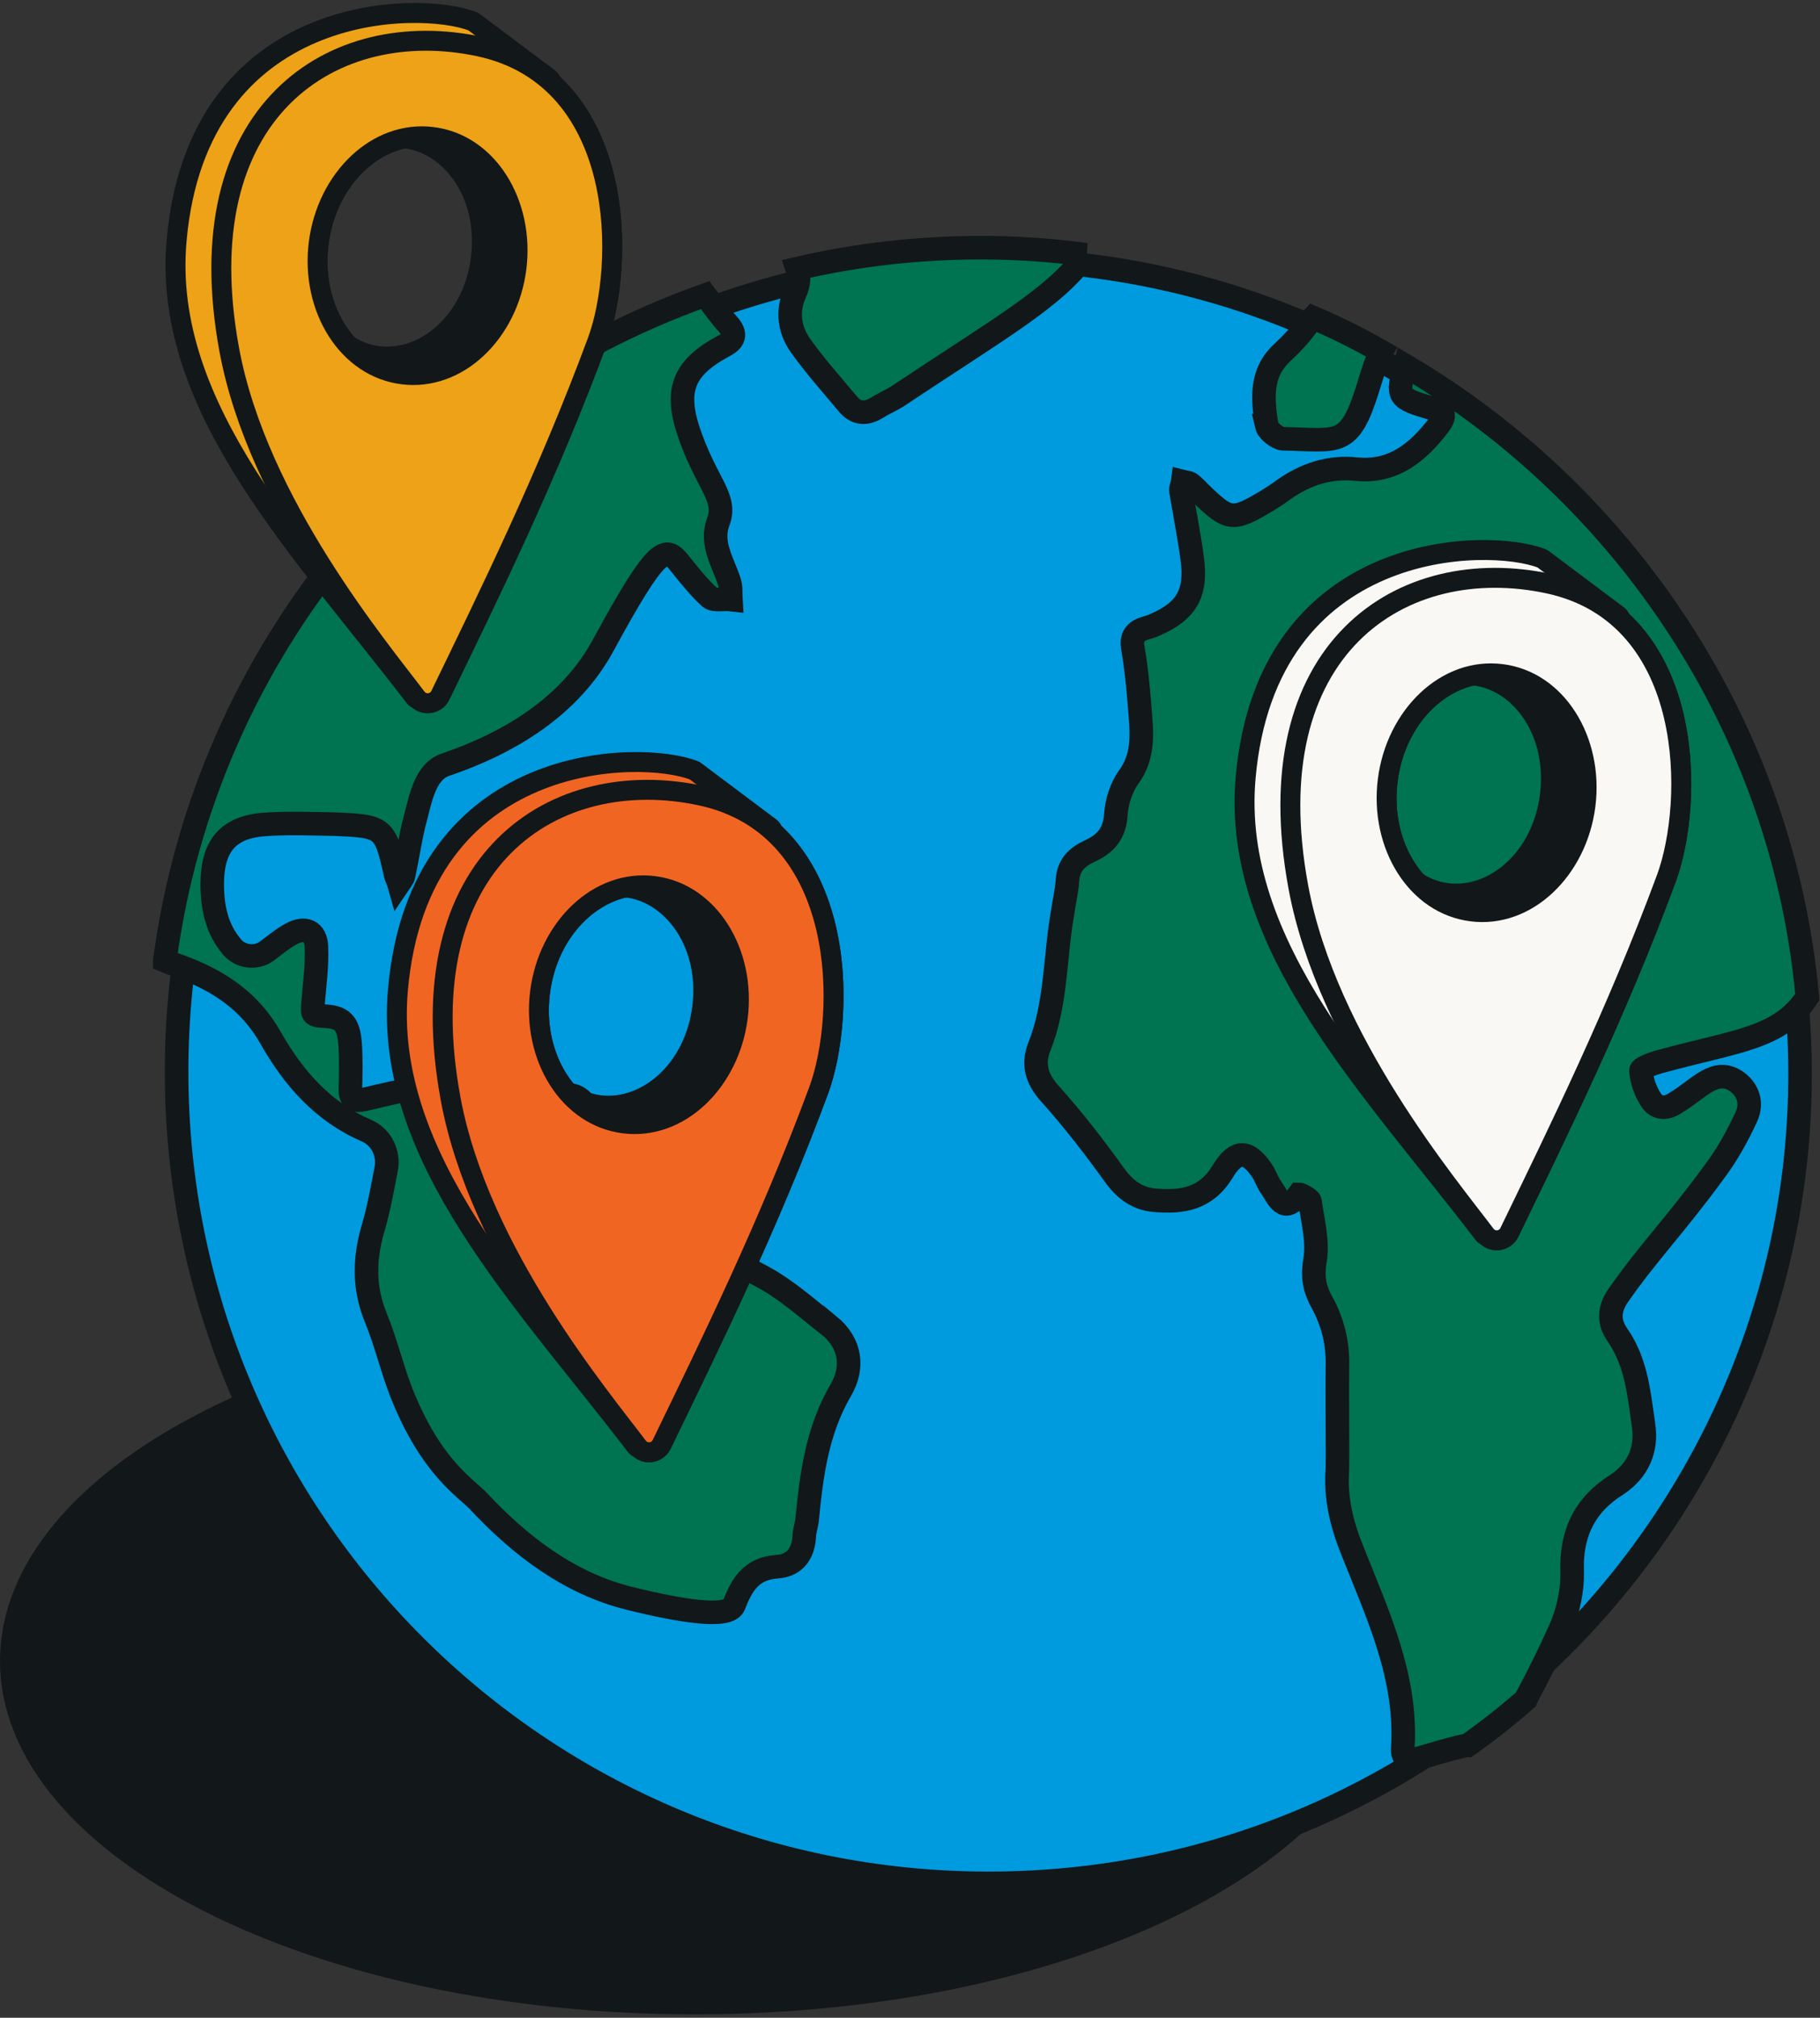
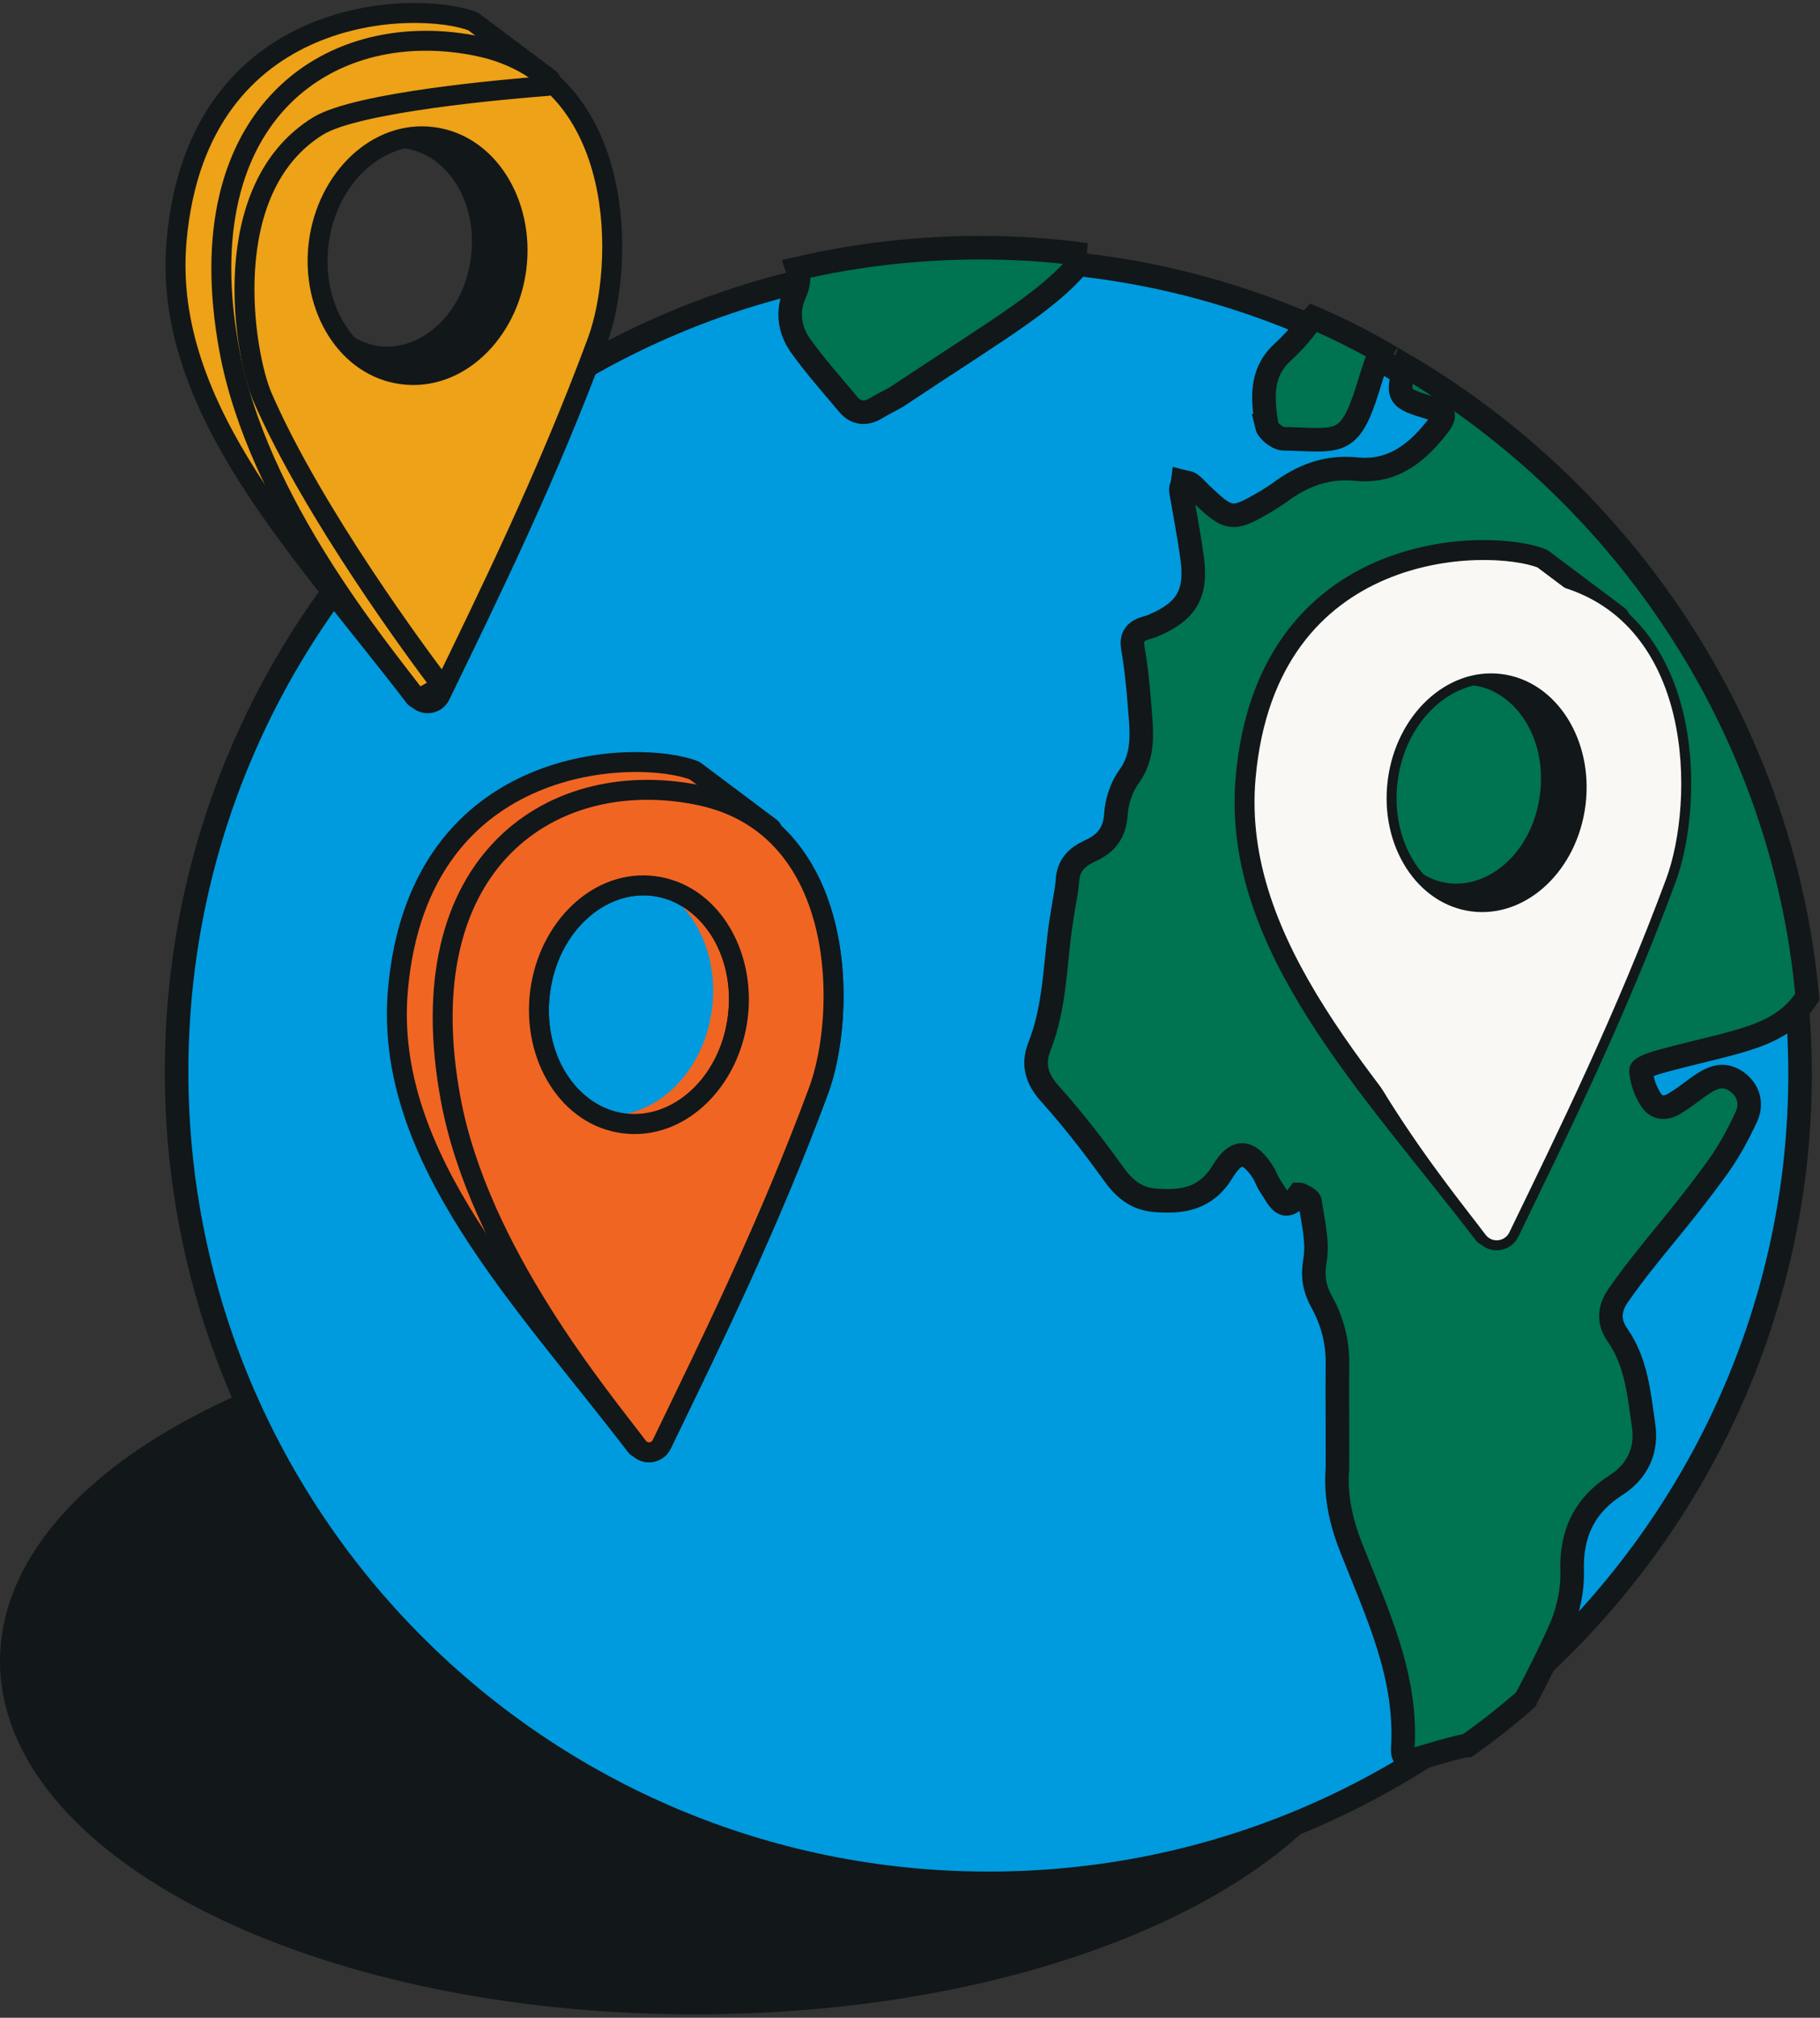
<svg xmlns="http://www.w3.org/2000/svg" width="157" height="174" viewBox="0 0 157 174" fill="none">
  <rect x="0" y="0" width="157" height="174" fill="#333333" stroke="none" />
  <path d="M59.93 113.781C75.451 113.781 89.524 116.816 100.022 121.716C110.212 126.472 116.817 132.873 118.41 139.77L118.407 139.771L118.554 140.523C120.151 148.735 114.645 156.729 103.891 162.782C93.191 168.804 77.604 172.688 59.93 172.688C43.509 172.687 28.69 169.303 18.015 163.878C7.283 158.424 1.016 151.073 1.016 143.241C1.016 135.41 7.284 128.055 18.016 122.598C28.691 117.169 43.509 113.781 59.93 113.781Z" fill="#121719" stroke="#121719" stroke-width="2.031" />
  <path d="M85.267 22.375C121.665 22.375 151.484 50.224 154.904 85.228L154.891 85.241L154.938 85.719C158.97 126.472 126.884 162.408 85.267 162.408C46.594 162.408 15.234 131.081 15.234 92.408C15.234 53.735 46.594 22.375 85.267 22.375ZM155.261 84.873C155.292 84.844 155.316 84.826 155.323 84.82C155.326 84.818 155.332 84.813 155.338 84.809C155.333 84.812 155.301 84.836 155.261 84.873Z" fill="#009ADE" stroke="#121719" stroke-width="2.031" />
  <path d="M109.275 36.714C108.933 34.5 108.662 32.219 110.601 30.417C112.391 28.766 112.941 27.702 113.258 27.385C115.268 28.236 117.241 29.224 119.146 30.313C118.733 31.001 118.296 32.519 117.987 33.511C116.386 38.62 115.502 37.936 110.668 37.836C110.193 37.803 109.375 37.156 109.271 36.714H109.275Z" fill="#007350" stroke="#121719" stroke-width="2.031" />
  <path d="M155.906 85.975C153.571 89.549 149.834 89.737 143.433 91.484C142.753 91.647 141.552 92.068 141.552 92.326C141.619 93.202 141.94 94.107 142.428 94.854C142.978 95.696 143.854 95.6 144.63 95.05C146.527 93.911 147.97 91.976 149.813 93.269C150.881 94.045 151.144 95.212 150.656 96.284C149.88 97.969 148.971 99.62 147.836 101.113C144.534 105.638 142.136 108.057 139.575 111.739C138.8 112.873 138.733 114.008 139.542 115.142C141.16 117.473 141.389 120.196 141.777 122.886C142.102 125.026 141.289 126.806 139.508 128.003C136.689 129.755 135.492 132.249 135.622 135.585C135.655 137.107 135.296 138.792 134.713 140.218C133.774 142.357 132.736 144.43 131.635 146.503C131.635 146.536 131.602 146.536 131.602 146.569C130.013 147.962 128.328 149.292 126.581 150.523C126.026 150.523 122.898 151.482 122.273 151.657C121.43 151.882 120.942 151.624 121.009 150.748C121.397 144.593 118.836 139.213 116.668 133.737C115.73 131.435 115.179 129.137 115.371 126.673C115.396 126.231 115.346 119.321 115.371 117.894C115.438 115.884 114.983 114.008 114.011 112.256C113.332 111.026 113.202 109.954 113.461 108.532C113.686 106.943 113.236 105.259 113.006 103.607C112.94 103.349 112.164 102.99 112.068 102.99C110.738 104.771 110.254 103.248 109.637 102.373C109.378 102.018 109.216 101.564 108.99 101.142C107.727 99.166 106.659 99.037 105.458 101.047C104.032 103.378 102.022 103.703 99.628 103.507C98.139 103.378 97.101 102.631 96.192 101.401C94.44 98.97 92.626 96.605 90.62 94.37C89.424 93.073 89.065 91.776 89.649 90.287C91.138 86.563 90.979 82.576 91.659 78.723C91.788 77.814 92.013 76.876 92.08 75.971C92.147 74.64 92.856 73.931 93.961 73.41C95.354 72.793 96.163 71.888 96.263 70.203C96.329 69.165 96.717 67.935 97.33 67.059C98.79 65.115 98.465 62.976 98.302 60.837C98.173 59.185 98.01 57.501 97.718 55.849C97.443 54.152 98.978 54.239 99.566 53.906C102.351 52.709 103.26 51.183 102.839 48.138C102.581 46.195 102.193 44.252 101.868 42.308C101.834 42.083 101.997 41.791 102.03 41.533C102.289 41.599 102.581 41.599 102.743 41.758C103.035 41.983 103.294 42.275 103.552 42.533C106.046 44.931 106.305 44.965 109.353 43.151C109.808 42.859 110.292 42.567 110.746 42.212C112.656 40.882 114.7 40.202 117.064 40.461C120.238 40.753 122.344 38.972 124.128 36.637C124.875 35.632 124.387 35.44 123.511 35.211C120.563 34.335 120.467 34.239 121.209 31.516C139.971 42.554 153.783 62.538 155.906 85.975Z" fill="#007350" stroke="#121719" stroke-width="2.031" />
-   <path d="M71.518 114.311C69.612 112.813 67.773 111.145 65.629 110.019C63.619 108.998 62.089 107.705 61 105.762C60.558 104.944 60.116 104.06 59.537 103.376C58.653 102.288 57.764 101.062 56.609 100.415C54.236 99.089 52.059 97.45 50.475 95.244C49.786 94.285 49.032 94.356 47.998 94.46C46.263 94.631 44.49 94.427 42.755 94.289C40.987 94.118 39.215 93.576 37.48 93.676C35.47 93.776 33.464 94.356 31.454 94.798C30.603 95.002 30.195 94.798 30.228 93.914C30.261 92.588 30.295 91.257 30.195 89.965C30.057 88.23 29.548 87.65 27.776 87.617C26.858 87.583 26.958 87.275 26.992 86.662C27.129 84.96 27.367 83.292 27.296 81.624C27.23 80.26 26.308 79.889 25.115 80.536C24.364 80.944 23.718 81.491 23.038 81.999C22.113 82.696 20.757 82.546 20.011 81.657C18.672 80.064 18.305 78.204 18.305 76.178C18.338 72.808 19.769 71.207 23.209 71.069C25.082 70.965 26.988 71.036 28.86 71.069C33.118 71.24 33.218 71.34 34.136 75.46C34.202 75.731 34.34 75.936 34.407 76.174C34.544 75.969 34.782 75.731 34.815 75.494C35.191 73.759 35.428 71.987 35.904 70.285C36.337 68.588 36.775 66.503 38.414 65.948C44.044 64.03 49.19 60.877 52.03 55.652C56.747 46.965 57.426 47.04 58.648 48.6C59.466 49.621 60.283 50.643 61.238 51.527C61.613 51.832 62.431 51.627 63.044 51.698C63.01 51.189 63.077 50.61 62.906 50.13C62.36 48.462 61.271 46.861 61.951 45.022C62.789 42.865 60.879 41.731 59.328 36.985C58.24 33.512 59.057 31.672 62.36 29.871C63.382 29.362 63.553 28.816 62.802 27.965C62.089 27.181 61.476 26.297 60.829 25.446C36.179 34.196 17.792 56.123 14.218 82.817V82.85C14.627 83.021 15.002 83.154 15.411 83.292C18.814 84.518 21.575 86.324 23.376 89.556C25.328 92.984 27.876 95.882 31.608 97.496C32.88 98.046 33.577 99.431 33.314 100.795C32.972 102.563 32.667 104.302 32.159 105.999C31.408 108.622 31.375 111.108 32.43 113.66C33.281 115.737 33.794 117.951 34.611 120.061C37.188 126.575 40.203 128.306 41.283 129.461C44.886 133.323 49.14 136.551 54.265 137.823C58.694 138.924 62.856 139.599 63.315 138.411C63.995 136.638 64.812 135.279 66.96 135.108C68.457 135.041 69.274 134.086 69.378 132.518C69.378 132.076 69.549 131.601 69.616 131.154C69.992 127.238 70.467 123.393 72.544 119.849C73.665 117.91 73.394 115.833 71.522 114.298L71.518 114.311Z" fill="#007350" stroke="#121719" stroke-width="2.031" />
  <path d="M93.682 21.972C90.867 25.751 86.468 28.144 77.339 34.229C76.759 34.571 76.146 34.842 75.604 35.184C74.649 35.764 73.798 35.659 73.119 34.809C71.722 33.14 70.291 31.539 69.032 29.771C68.077 28.407 67.873 26.777 68.59 25.242C68.932 24.458 68.965 23.778 68.761 23.165C73.869 21.972 79.178 21.359 84.629 21.359C87.694 21.359 90.721 21.564 93.686 21.972H93.682Z" fill="#007350" stroke="#121719" stroke-width="2.031" />
  <mask id="path-7-outside-1_220_51425" maskUnits="userSpaceOnUse" x="23.126" y="4.417" width="30" height="35" fill="black">
    <rect fill="white" x="23.126" y="4.417" width="30" height="35" />
    <path d="M25.273 20.248C26.339 11.768 32.932 5.614 39.998 6.502C47.065 7.39 51.929 14.985 50.864 23.465C49.798 31.945 43.206 38.099 36.139 37.211C29.072 36.323 24.207 28.728 25.273 20.248ZM35.09 11.085C30.379 10.493 25.985 14.595 25.274 20.248C24.563 25.901 27.806 30.965 32.517 31.557C37.228 32.148 41.623 28.046 42.333 22.393C43.044 16.74 39.801 11.677 35.09 11.085Z" />
  </mask>
  <path d="M25.273 20.248C26.339 11.768 32.932 5.614 39.998 6.502C47.065 7.39 51.929 14.985 50.864 23.465C49.798 31.945 43.206 38.099 36.139 37.211C29.072 36.323 24.207 28.728 25.273 20.248ZM35.09 11.085C30.379 10.493 25.985 14.595 25.274 20.248C24.563 25.901 27.806 30.965 32.517 31.557C37.228 32.148 41.623 28.046 42.333 22.393C43.044 16.74 39.801 11.677 35.09 11.085Z" fill="#EDA217" />
  <path d="M25.273 20.248L23.567 20.034L23.567 20.034L25.273 20.248ZM39.998 6.502L40.213 4.796L40.213 4.796L39.998 6.502ZM50.864 23.465L52.569 23.679L52.569 23.679L50.864 23.465ZM36.139 37.211L35.925 38.917L35.925 38.917L36.139 37.211ZM35.09 11.085L35.305 9.379L35.305 9.379L35.09 11.085ZM25.274 20.248L23.568 20.034L23.568 20.034L25.274 20.248ZM32.517 31.557L32.302 33.263L32.303 33.263L32.517 31.557ZM42.333 22.393L44.039 22.607L44.039 22.607L42.333 22.393ZM25.273 20.248L26.979 20.462C27.965 12.621 33.938 7.473 39.784 8.208L39.998 6.502L40.213 4.796C31.926 3.755 24.713 10.916 23.567 20.034L25.273 20.248ZM39.998 6.502L39.784 8.208C45.63 8.943 50.143 15.408 49.158 23.25L50.864 23.465L52.569 23.679C53.715 14.562 48.5 5.838 40.213 4.796L39.998 6.502ZM50.864 23.465L49.158 23.25C48.172 31.093 42.2 36.24 36.353 35.505L36.139 37.211L35.925 38.917C44.211 39.958 51.423 32.797 52.569 23.679L50.864 23.465ZM36.139 37.211L36.353 35.505C30.507 34.77 25.993 28.305 26.979 20.462L25.273 20.248L23.567 20.034C22.421 29.151 27.638 37.875 35.925 38.917L36.139 37.211ZM35.09 11.085L35.305 9.379C29.374 8.633 24.359 13.743 23.568 20.034L25.274 20.248L26.98 20.463C27.61 15.447 31.385 12.352 34.876 12.791L35.09 11.085ZM25.274 20.248L23.568 20.034C22.777 26.324 26.371 32.517 32.302 33.263L32.517 31.557L32.731 29.851C29.241 29.412 26.349 25.478 26.98 20.462L25.274 20.248ZM32.517 31.557L32.303 33.263C38.233 34.008 43.248 28.898 44.039 22.607L42.333 22.393L40.627 22.178C39.997 27.193 36.222 30.289 32.731 29.851L32.517 31.557ZM42.333 22.393L44.039 22.607C44.83 16.316 41.235 10.125 35.305 9.379L35.09 11.085L34.876 12.791C38.366 13.23 41.258 17.163 40.627 22.178L42.333 22.393Z" fill="#121719" mask="url(#path-7-outside-1_220_51425)" />
  <path d="M24.391 8.36C28.738 3.996 35.124 2.677 41.361 4.014C47.81 5.396 50.95 10.259 52.165 15.433C53.373 20.573 52.734 26.175 51.519 29.454C47.212 41.077 42.222 51.206 37.982 59.962C37.592 60.767 36.48 60.892 35.932 60.163C34.378 58.097 30.942 53.893 27.613 48.595C24.285 43.299 21.011 36.832 19.779 30.172C17.895 19.99 20.033 12.733 24.391 8.36ZM37.308 11.812C32.597 11.22 28.202 15.323 27.491 20.976C26.781 26.629 30.024 31.691 34.735 32.283C39.445 32.876 43.84 28.773 44.551 23.12C45.262 17.467 42.019 12.404 37.308 11.812Z" fill="#EDA217" />
-   <path d="M24.391 8.36L23.782 7.753L23.782 7.753L24.391 8.36ZM41.361 4.014L41.541 3.173L41.541 3.173L41.361 4.014ZM52.165 15.433L53.002 15.236L53.002 15.236L52.165 15.433ZM51.519 29.454L52.325 29.753L52.325 29.753L51.519 29.454ZM37.982 59.962L38.755 60.337V60.337L37.982 59.962ZM35.932 60.163L35.245 60.68L35.245 60.68L35.932 60.163ZM27.613 48.595L26.886 49.052L26.886 49.052L27.613 48.595ZM19.779 30.172L18.933 30.328L18.933 30.328L19.779 30.172ZM37.308 11.812L37.415 10.959L37.415 10.959L37.308 11.812ZM27.491 20.976L26.639 20.869L26.639 20.869L27.491 20.976ZM34.735 32.283L34.627 33.136L34.627 33.136L34.735 32.283ZM44.551 23.12L45.404 23.227L45.404 23.227L44.551 23.12ZM24.391 8.36L25 8.966C29.097 4.854 35.162 3.565 41.181 4.854L41.361 4.014L41.541 3.173C35.085 1.79 28.38 3.138 23.782 7.753L24.391 8.36ZM41.361 4.014L41.18 4.854C47.197 6.144 50.16 10.657 51.328 15.629L52.165 15.433L53.002 15.236C51.739 9.862 48.422 4.648 41.541 3.173L41.361 4.014ZM52.165 15.433L51.328 15.629C52.496 20.601 51.87 26.032 50.713 29.155L51.519 29.454L52.325 29.753C53.597 26.32 54.249 20.545 53.002 15.236L52.165 15.433ZM51.519 29.454L50.713 29.155C46.423 40.733 41.452 50.824 37.208 59.587L37.982 59.962L38.755 60.337C42.993 51.588 48.001 41.421 52.325 29.753L51.519 29.454ZM37.982 59.962L37.208 59.587C37.093 59.825 36.773 59.851 36.619 59.646L35.932 60.163L35.245 60.68C36.187 61.933 38.09 61.71 38.755 60.337L37.982 59.962ZM35.932 60.163L36.619 59.646C35.042 57.55 31.645 53.395 28.341 48.138L27.613 48.595L26.886 49.052C30.24 54.391 33.714 58.645 35.245 60.68L35.932 60.163ZM27.613 48.595L28.341 48.138C25.038 42.88 21.828 36.521 20.624 30.016L19.779 30.172L18.933 30.328C20.194 37.143 23.533 43.717 26.886 49.052L27.613 48.595ZM19.779 30.172L20.624 30.016C18.773 20.014 20.903 13.078 25 8.966L24.391 8.36L23.782 7.753C19.163 12.388 17.016 19.967 18.933 30.328L19.779 30.172ZM37.308 11.812L37.415 10.959C32.094 10.29 27.389 14.897 26.639 20.869L27.491 20.976L28.344 21.083C29.015 15.749 33.1 12.149 37.201 12.665L37.308 11.812ZM27.491 20.976L26.639 20.869C25.888 26.84 29.307 32.467 34.627 33.136L34.735 32.283L34.842 31.43C30.741 30.915 27.674 26.417 28.344 21.083L27.491 20.976ZM34.735 32.283L34.627 33.136C39.948 33.805 44.653 29.199 45.404 23.227L44.551 23.12L43.698 23.013C43.027 28.347 38.943 31.946 34.842 31.43L34.735 32.283ZM44.551 23.12L45.404 23.227C46.155 17.256 42.736 11.628 37.415 10.959L37.308 11.812L37.201 12.665C41.301 13.18 44.369 17.679 43.698 23.013L44.551 23.12Z" fill="#121719" />
  <path d="M40.864 1.887L47.398 6.787C47.653 6.979 47.542 7.386 47.224 7.411C43.663 7.684 30.773 8.802 27.426 10.872C18.611 16.324 21.081 30.645 22.626 34.205C27.005 44.291 36.275 56.725 37.866 58.827C37.992 58.994 37.939 59.228 37.757 59.331L36.214 60.211C36.064 60.296 35.875 60.258 35.77 60.121C26.051 47.41 13.957 35.218 15.234 20.75C17.057 0.09 36.166 0.031 40.788 1.844C40.816 1.855 40.84 1.869 40.864 1.887Z" fill="#EDA217" stroke="#121719" stroke-width="1.719" />
-   <path d="M24.391 8.359C28.739 3.996 35.124 2.676 41.361 4.013C47.81 5.395 50.95 10.258 52.166 15.432C53.373 20.572 52.734 26.174 51.519 29.453C47.212 41.076 42.223 51.205 37.982 59.961C37.592 60.767 36.48 60.891 35.932 60.162C34.378 58.096 30.943 53.892 27.614 48.594C24.286 43.298 21.012 36.831 19.779 30.171C17.895 19.99 20.034 12.732 24.391 8.359ZM37.308 11.812C32.598 11.22 28.203 15.322 27.492 20.975C26.781 26.628 30.024 31.691 34.735 32.283C39.446 32.876 43.841 28.772 44.551 23.119C45.262 17.466 42.019 12.404 37.308 11.812Z" fill="#EDA217" />
  <path d="M24.391 8.359L23.782 7.752L23.782 7.752L24.391 8.359ZM41.361 4.013L41.541 3.172L41.541 3.172L41.361 4.013ZM52.166 15.432L53.003 15.235L53.003 15.235L52.166 15.432ZM51.519 29.453L52.325 29.752L52.325 29.752L51.519 29.453ZM37.982 59.961L38.756 60.336L38.756 60.336L37.982 59.961ZM35.932 60.162L36.619 59.645L36.619 59.645L35.932 60.162ZM27.614 48.594L26.886 49.051L26.886 49.051L27.614 48.594ZM19.779 30.171L18.934 30.328L18.934 30.328L19.779 30.171ZM37.308 11.812L37.416 10.959L37.416 10.959L37.308 11.812ZM27.492 20.975L26.639 20.867L26.639 20.867L27.492 20.975ZM34.735 32.283L34.628 33.136L34.628 33.136L34.735 32.283ZM44.551 23.119L45.404 23.227L45.404 23.227L44.551 23.119ZM24.391 8.359L25 8.965C29.097 4.853 35.163 3.564 41.181 4.853L41.361 4.013L41.541 3.172C35.085 1.789 28.38 3.138 23.782 7.752L24.391 8.359ZM41.361 4.013L41.181 4.853C47.197 6.143 50.16 10.656 51.329 15.628L52.166 15.432L53.003 15.235C51.74 9.861 48.422 4.647 41.541 3.172L41.361 4.013ZM52.166 15.432L51.329 15.628C52.497 20.6 51.871 26.03 50.713 29.155L51.519 29.453L52.325 29.752C53.597 26.319 54.25 20.544 53.003 15.235L52.166 15.432ZM51.519 29.453L50.713 29.154C46.423 40.731 41.453 50.822 37.208 59.586L37.982 59.961L38.756 60.336C42.993 51.587 48.002 41.42 52.325 29.752L51.519 29.453ZM37.982 59.961L37.208 59.586C37.093 59.824 36.773 59.85 36.619 59.645L35.932 60.162L35.245 60.679C36.188 61.932 38.091 61.709 38.756 60.336L37.982 59.961ZM35.932 60.162L36.619 59.645C35.042 57.549 31.645 53.394 28.342 48.136L27.614 48.594L26.886 49.051C30.24 54.389 33.714 58.644 35.245 60.679L35.932 60.162ZM27.614 48.594L28.342 48.136C25.038 42.879 21.828 36.52 20.624 30.015L19.779 30.171L18.934 30.328C20.195 37.142 23.534 43.716 26.886 49.051L27.614 48.594ZM19.779 30.171L20.624 30.015C18.774 20.013 20.903 13.077 25 8.965L24.391 8.359L23.782 7.752C19.164 12.387 17.016 19.966 18.934 30.328L19.779 30.171ZM37.308 11.812L37.416 10.959C32.095 10.29 27.39 14.896 26.639 20.867L27.492 20.975L28.345 21.082C29.015 15.748 33.1 12.149 37.201 12.665L37.308 11.812ZM27.492 20.975L26.639 20.867C25.888 26.839 29.307 32.467 34.628 33.136L34.735 32.283L34.842 31.43C30.742 30.915 27.674 26.416 28.345 21.082L27.492 20.975ZM34.735 32.283L34.628 33.136C39.949 33.805 44.654 29.198 45.404 23.227L44.551 23.119L43.699 23.012C43.028 28.346 38.943 31.946 34.842 31.43L34.735 32.283ZM44.551 23.119L45.404 23.227C46.155 17.255 42.736 11.627 37.416 10.959L37.308 11.812L37.201 12.665C41.302 13.18 44.369 17.678 43.699 23.012L44.551 23.119Z" fill="#121719" />
  <mask id="path-14-outside-2_220_51425" maskUnits="userSpaceOnUse" x="42.221" y="69.01" width="30" height="35" fill="black">
    <rect fill="white" x="42.221" y="69.01" width="30" height="35" />
    <path d="M44.367 84.842C45.433 76.362 52.026 70.207 59.093 71.096C66.159 71.984 71.024 79.579 69.958 88.059C68.892 96.539 62.299 102.693 55.232 101.805C48.166 100.916 43.301 93.322 44.367 84.842ZM54.183 75.679C49.472 75.087 45.078 79.189 44.367 84.842C43.656 90.495 46.899 95.558 51.61 96.15C56.321 96.743 60.716 92.639 61.426 86.986C62.137 81.333 58.894 76.271 54.183 75.679Z" />
  </mask>
  <path d="M44.367 84.842C45.433 76.362 52.026 70.207 59.093 71.096C66.159 71.984 71.024 79.579 69.958 88.059C68.892 96.539 62.299 102.693 55.232 101.805C48.166 100.916 43.301 93.322 44.367 84.842ZM54.183 75.679C49.472 75.087 45.078 79.189 44.367 84.842C43.656 90.495 46.899 95.558 51.61 96.15C56.321 96.743 60.716 92.639 61.426 86.986C62.137 81.333 58.894 76.271 54.183 75.679Z" fill="#F16522" />
-   <path d="M59.093 71.096L59.307 69.39L59.307 69.39L59.093 71.096ZM69.958 88.059L71.664 88.273V88.273L69.958 88.059ZM55.232 101.805L55.018 103.511L55.018 103.511L55.232 101.805ZM54.183 75.679L54.398 73.973L54.398 73.973L54.183 75.679ZM51.61 96.15L51.396 97.856L51.396 97.856L51.61 96.15ZM61.426 86.986L63.133 87.201L63.133 87.201L61.426 86.986ZM44.367 84.842L46.073 85.056C47.059 77.214 53.032 72.067 58.878 72.802L59.093 71.096L59.307 69.39C51.02 68.348 43.807 75.51 42.661 84.627L44.367 84.842ZM59.093 71.096L58.878 72.802C64.725 73.537 69.238 80.002 68.252 87.844L69.958 88.059L71.664 88.273C72.81 79.155 67.594 70.432 59.307 69.39L59.093 71.096ZM69.958 88.059L68.252 87.844C67.266 95.686 61.293 100.834 55.447 100.099L55.232 101.805L55.018 103.511C63.305 104.552 70.518 97.391 71.664 88.273L69.958 88.059ZM55.232 101.805L55.447 100.099C49.6 99.364 45.087 92.899 46.073 85.056L44.367 84.842L42.661 84.627C41.515 93.745 46.731 102.469 55.018 103.511L55.232 101.805ZM54.183 75.679L54.398 73.973C48.467 73.227 43.452 78.337 42.661 84.627L44.367 84.842L46.073 85.056C46.703 80.041 50.478 76.946 53.969 77.385L54.183 75.679ZM44.367 84.842L42.661 84.627C41.87 90.918 45.465 97.111 51.396 97.856L51.61 96.15L51.825 94.445C48.334 94.006 45.443 90.072 46.073 85.056L44.367 84.842ZM51.61 96.15L51.396 97.856C57.327 98.602 62.342 93.492 63.133 87.201L61.426 86.986L59.721 86.772C59.09 91.787 55.315 94.883 51.825 94.445L51.61 96.15ZM61.426 86.986L63.133 87.201C63.923 80.91 60.329 74.718 54.398 73.973L54.183 75.679L53.969 77.385C57.46 77.823 60.351 81.757 59.721 86.772L61.426 86.986Z" fill="#121719" mask="url(#path-14-outside-2_220_51425)" />
  <path d="M43.485 72.954C47.832 68.591 54.218 67.272 60.455 68.608C66.903 69.99 70.044 74.853 71.259 80.027C72.467 85.167 71.828 90.77 70.613 94.049C66.306 105.671 61.316 115.8 57.076 124.556C56.686 125.361 55.574 125.486 55.026 124.758C53.472 122.692 50.036 118.487 46.708 113.189C43.38 107.893 40.105 101.426 38.873 94.766C36.989 84.585 39.127 77.328 43.485 72.954ZM56.402 76.406C51.691 75.814 47.296 79.917 46.586 85.57C45.875 91.223 49.118 96.285 53.829 96.878C58.539 97.47 62.934 93.367 63.645 87.714C64.355 82.061 61.113 76.998 56.402 76.406Z" fill="#F16522" />
  <path d="M43.485 72.954L42.876 72.347L42.876 72.347L43.485 72.954ZM60.455 68.608L60.635 67.767L60.635 67.767L60.455 68.608ZM71.259 80.027L72.096 79.83L72.096 79.83L71.259 80.027ZM70.613 94.049L71.419 94.347L71.419 94.347L70.613 94.049ZM57.076 124.556L57.849 124.931L57.849 124.931L57.076 124.556ZM55.026 124.758L54.339 125.274L54.339 125.275L55.026 124.758ZM46.708 113.189L45.98 113.647L45.98 113.647L46.708 113.189ZM38.873 94.766L38.027 94.923L38.027 94.923L38.873 94.766ZM56.402 76.406L56.509 75.553L56.509 75.553L56.402 76.406ZM46.586 85.57L45.733 85.463L45.733 85.463L46.586 85.57ZM53.829 96.878L53.721 97.731L53.721 97.731L53.829 96.878ZM63.645 87.714L64.498 87.821L64.498 87.821L63.645 87.714ZM43.485 72.954L44.094 73.561C48.191 69.448 54.256 68.159 60.275 69.449L60.455 68.608L60.635 67.767C54.179 66.384 47.474 67.733 42.876 72.347L43.485 72.954ZM60.455 68.608L60.274 69.449C66.291 70.738 69.254 75.251 70.422 80.224L71.259 80.027L72.096 79.83C70.833 74.456 67.516 69.242 60.635 67.767L60.455 68.608ZM71.259 80.027L70.422 80.224C71.59 85.195 70.964 90.626 69.807 93.75L70.613 94.049L71.419 94.347C72.691 90.914 73.343 85.139 72.096 79.83L71.259 80.027ZM70.613 94.049L69.807 93.75C65.517 105.327 60.546 115.418 56.302 124.182L57.076 124.556L57.849 124.931C62.087 116.182 67.095 106.015 71.419 94.347L70.613 94.049ZM57.076 124.556L56.302 124.181C56.187 124.419 55.867 124.445 55.713 124.24L55.026 124.758L54.339 125.275C55.281 126.526 57.184 126.304 57.849 124.931L57.076 124.556ZM55.026 124.758L55.713 124.241C54.136 122.145 50.739 117.989 47.435 112.732L46.708 113.189L45.98 113.647C49.334 118.985 52.808 123.239 54.339 125.274L55.026 124.758ZM46.708 113.189L47.435 112.732C44.132 107.475 40.922 101.115 39.718 94.61L38.873 94.766L38.027 94.923C39.288 101.737 42.627 108.312 45.98 113.647L46.708 113.189ZM38.873 94.766L39.718 94.61C37.867 84.608 39.997 77.673 44.094 73.561L43.485 72.954L42.876 72.347C38.258 76.982 36.11 84.561 38.027 94.923L38.873 94.766ZM56.402 76.406L56.509 75.553C51.188 74.884 46.483 79.491 45.733 85.463L46.586 85.57L47.438 85.677C48.109 80.343 52.194 76.744 56.295 77.259L56.402 76.406ZM46.586 85.57L45.733 85.463C44.982 91.434 48.401 97.062 53.721 97.731L53.829 96.878L53.936 96.025C49.835 95.509 46.768 91.011 47.438 85.677L46.586 85.57ZM53.829 96.878L53.721 97.731C59.042 98.4 63.747 93.793 64.498 87.821L63.645 87.714L62.792 87.606C62.121 92.941 58.037 96.54 53.936 96.025L53.829 96.878ZM63.645 87.714L64.498 87.821C65.249 81.849 61.83 76.222 56.509 75.553L56.402 76.406L56.295 77.259C60.395 77.774 63.462 82.272 62.792 87.606L63.645 87.714Z" fill="#121719" />
  <path d="M59.958 66.48L66.492 71.381C66.747 71.572 66.636 71.98 66.318 72.004C62.757 72.278 49.867 73.396 46.52 75.466C37.705 80.917 40.175 95.239 41.72 98.798C46.099 108.885 55.369 121.319 56.96 123.421C57.086 123.587 57.033 123.822 56.852 123.925L55.308 124.804C55.159 124.889 54.969 124.851 54.865 124.714C45.145 112.004 33.051 99.812 34.328 85.344C36.151 64.684 55.26 64.625 59.883 66.438C59.911 66.449 59.934 66.462 59.958 66.48Z" fill="#F16522" stroke="#121719" stroke-width="1.719" />
  <path d="M43.486 72.953C47.833 68.59 54.218 67.271 60.455 68.607C66.904 69.989 70.044 74.852 71.26 80.026C72.468 85.166 71.828 90.769 70.614 94.047C66.307 105.67 61.317 115.799 57.076 124.555C56.686 125.361 55.575 125.485 55.027 124.756C53.473 122.691 50.037 118.486 46.708 113.188C43.38 107.892 40.106 101.425 38.873 94.765C36.989 84.584 39.128 77.326 43.486 72.953ZM56.403 76.405C51.692 75.813 47.297 79.916 46.586 85.569C45.876 91.222 49.119 96.284 53.829 96.877C58.54 97.469 62.935 93.367 63.646 87.713C64.356 82.06 61.114 76.997 56.403 76.405Z" fill="#F16522" />
  <path d="M43.486 72.953L42.877 72.346L42.877 72.346L43.486 72.953ZM60.455 68.607L60.636 67.766L60.635 67.766L60.455 68.607ZM71.26 80.026L72.097 79.829L72.097 79.829L71.26 80.026ZM70.614 94.047L71.42 94.346L71.42 94.346L70.614 94.047ZM57.076 124.555L57.85 124.93L57.85 124.93L57.076 124.555ZM55.027 124.756L55.714 124.24L55.714 124.24L55.027 124.756ZM46.708 113.188L45.98 113.646H45.98L46.708 113.188ZM38.873 94.765L38.028 94.922L38.028 94.922L38.873 94.765ZM56.403 76.405L56.51 75.552L56.51 75.552L56.403 76.405ZM46.586 85.569L45.733 85.462L45.733 85.462L46.586 85.569ZM53.829 96.877L53.722 97.73L53.722 97.73L53.829 96.877ZM63.646 87.713L64.499 87.821L64.499 87.821L63.646 87.713ZM43.486 72.953L44.095 73.56C48.192 69.448 54.257 68.158 60.275 69.448L60.455 68.607L60.635 67.766C54.18 66.383 47.474 67.732 42.877 72.346L43.486 72.953ZM60.455 68.607L60.275 69.448C66.292 70.737 69.255 75.25 70.423 80.223L71.26 80.026L72.097 79.829C70.834 74.455 67.517 69.241 60.636 67.766L60.455 68.607ZM71.26 80.026L70.423 80.223C71.591 85.194 70.965 90.625 69.807 93.749L70.614 94.047L71.42 94.346C72.692 90.913 73.344 85.138 72.097 79.829L71.26 80.026ZM70.614 94.047L69.807 93.749C65.517 105.326 60.547 115.417 56.303 124.181L57.076 124.555L57.85 124.93C62.087 116.181 67.096 106.014 71.42 94.346L70.614 94.047ZM57.076 124.555L56.303 124.181C56.188 124.418 55.868 124.444 55.714 124.24L55.027 124.756L54.34 125.273C55.282 126.526 57.185 126.303 57.85 124.93L57.076 124.555ZM55.027 124.756L55.714 124.24C54.137 122.143 50.74 117.988 47.436 112.731L46.708 113.188L45.98 113.646C49.335 118.984 52.808 123.238 54.34 125.273L55.027 124.756ZM46.708 113.188L47.436 112.731C44.133 107.473 40.922 101.114 39.719 94.609L38.873 94.765L38.028 94.922C39.289 101.736 42.628 108.311 45.98 113.646L46.708 113.188ZM38.873 94.765L39.719 94.609C37.868 84.607 39.998 77.672 44.095 73.56L43.486 72.953L42.877 72.346C38.258 76.981 36.111 84.56 38.028 94.922L38.873 94.765ZM56.403 76.405L56.51 75.552C51.189 74.883 46.484 79.49 45.733 85.462L46.586 85.569L47.439 85.676C48.11 80.342 52.195 76.743 56.295 77.258L56.403 76.405ZM46.586 85.569L45.733 85.462C44.983 91.434 48.401 97.061 53.722 97.73L53.829 96.877L53.937 96.024C49.836 95.508 46.769 91.01 47.439 85.676L46.586 85.569ZM53.829 96.877L53.722 97.73C59.043 98.398 63.748 93.793 64.499 87.821L63.646 87.713L62.793 87.606C62.122 92.94 58.037 96.539 53.937 96.024L53.829 96.877ZM63.646 87.713L64.499 87.821C65.249 81.849 61.831 76.221 56.51 75.552L56.403 76.405L56.295 77.258C60.396 77.773 63.463 82.272 62.793 87.606L63.646 87.713Z" fill="#121719" />
  <mask id="path-21-outside-3_220_51425" maskUnits="userSpaceOnUse" x="115.346" y="50.73" width="30" height="35" fill="black">
    <rect fill="white" x="115.346" y="50.73" width="30" height="35" />
    <path d="M117.492 66.561C118.558 58.081 125.151 51.926 132.218 52.815C139.285 53.703 144.149 61.298 143.083 69.778C142.017 78.258 135.424 84.412 128.358 83.524C121.291 82.635 116.427 75.041 117.492 66.561ZM127.309 57.397C122.598 56.805 118.203 60.908 117.492 66.561C116.782 72.214 120.025 77.276 124.736 77.868C129.446 78.461 133.841 74.358 134.552 68.705C135.263 63.052 132.02 57.989 127.309 57.397Z" />
  </mask>
  <path d="M117.492 66.561C118.558 58.081 125.151 51.926 132.218 52.815C139.285 53.703 144.149 61.298 143.083 69.778C142.017 78.258 135.424 84.412 128.358 83.524C121.291 82.635 116.427 75.041 117.492 66.561ZM127.309 57.397C122.598 56.805 118.203 60.908 117.492 66.561C116.782 72.214 120.025 77.276 124.736 77.868C129.446 78.461 133.841 74.358 134.552 68.705C135.263 63.052 132.02 57.989 127.309 57.397Z" fill="#FAF8F4" />
  <path d="M117.492 66.561L115.786 66.346L115.786 66.346L117.492 66.561ZM132.218 52.815L132.433 51.109L132.432 51.109L132.218 52.815ZM143.083 69.778L144.789 69.992L144.789 69.992L143.083 69.778ZM128.358 83.524L128.143 85.23H128.143L128.358 83.524ZM127.309 57.397L127.523 55.691L127.523 55.691L127.309 57.397ZM124.736 77.868L124.521 79.574L124.521 79.574L124.736 77.868ZM134.552 68.705L136.258 68.92L136.258 68.92L134.552 68.705ZM117.492 66.561L119.198 66.775C120.184 58.933 126.157 53.786 132.004 54.521L132.218 52.815L132.432 51.109C124.146 50.067 116.933 57.229 115.786 66.346L117.492 66.561ZM132.218 52.815L132.004 54.521C137.85 55.256 142.363 61.721 141.377 69.563L143.083 69.778L144.789 69.992C145.935 60.874 140.719 52.151 132.433 51.109L132.218 52.815ZM143.083 69.778L141.377 69.563C140.391 77.405 134.419 82.553 128.572 81.818L128.358 83.524L128.143 85.23C136.43 86.271 143.643 79.11 144.789 69.992L143.083 69.778ZM128.358 83.524L128.572 81.818C122.726 81.083 118.213 74.618 119.198 66.775L117.492 66.561L115.786 66.346C114.64 75.464 119.856 84.188 128.143 85.23L128.358 83.524ZM127.309 57.397L127.523 55.691C121.592 54.945 116.577 60.056 115.786 66.346L117.492 66.561L119.198 66.775C119.829 61.76 123.604 58.664 127.094 59.103L127.309 57.397ZM117.492 66.561L115.786 66.346C114.996 72.637 118.59 78.829 124.521 79.574L124.736 77.868L124.95 76.162C121.459 75.724 118.568 71.79 119.198 66.775L117.492 66.561ZM124.736 77.868L124.521 79.574C130.452 80.32 135.467 75.211 136.258 68.92L134.552 68.705L132.846 68.491C132.216 73.506 128.441 76.601 124.95 76.162L124.736 77.868ZM134.552 68.705L136.258 68.92C137.049 62.629 133.455 56.436 127.523 55.691L127.309 57.397L127.094 59.103C130.585 59.541 133.477 63.475 132.846 68.491L134.552 68.705Z" fill="#121719" mask="url(#path-21-outside-3_220_51425)" />
-   <path d="M116.61 54.673C120.957 50.309 127.343 48.991 133.58 50.327C140.029 51.709 143.169 56.572 144.384 61.746C145.592 66.886 144.953 72.489 143.738 75.767C139.431 87.39 134.442 97.519 130.201 106.275C129.811 107.081 128.699 107.205 128.151 106.477C126.597 104.411 123.161 100.206 119.833 94.908C116.505 89.612 113.23 83.145 111.998 76.485C110.113 66.304 112.252 59.047 116.61 54.673ZM129.527 58.125C124.816 57.533 120.421 61.635 119.71 67.288C119 72.941 122.243 78.004 126.954 78.597C131.665 79.189 136.059 75.086 136.77 69.433C137.481 63.779 134.238 58.717 129.527 58.125Z" fill="#FAF8F4" />
+   <path d="M116.61 54.673C120.957 50.309 127.343 48.991 133.58 50.327C140.029 51.709 143.169 56.572 144.384 61.746C145.592 66.886 144.953 72.489 143.738 75.767C139.431 87.39 134.442 97.519 130.201 106.275C129.811 107.081 128.699 107.205 128.151 106.477C126.597 104.411 123.161 100.206 119.833 94.908C110.113 66.304 112.252 59.047 116.61 54.673ZM129.527 58.125C124.816 57.533 120.421 61.635 119.71 67.288C119 72.941 122.243 78.004 126.954 78.597C131.665 79.189 136.059 75.086 136.77 69.433C137.481 63.779 134.238 58.717 129.527 58.125Z" fill="#FAF8F4" />
  <path d="M116.61 54.673L116.001 54.066L116.001 54.066L116.61 54.673ZM133.58 50.327L133.76 49.486L133.76 49.486L133.58 50.327ZM144.384 61.746L145.221 61.549L145.221 61.549L144.384 61.746ZM143.738 75.767L144.544 76.066L144.544 76.066L143.738 75.767ZM130.201 106.275L130.974 106.65L130.974 106.65L130.201 106.275ZM128.151 106.477L127.464 106.993L127.464 106.994L128.151 106.477ZM119.833 94.908L119.105 95.365L119.105 95.366L119.833 94.908ZM111.998 76.485L111.152 76.642L111.152 76.642L111.998 76.485ZM129.527 58.125L129.634 57.272L129.634 57.272L129.527 58.125ZM119.71 67.288L118.857 67.181L118.857 67.181L119.71 67.288ZM126.954 78.597L126.846 79.45L126.846 79.45L126.954 78.597ZM136.77 69.433L137.623 69.54L137.623 69.54L136.77 69.433ZM116.61 54.673L117.219 55.28C121.316 51.167 127.381 49.878 133.399 51.168L133.58 50.327L133.76 49.486C127.304 48.103 120.598 49.452 116.001 54.066L116.61 54.673ZM133.58 50.327L133.399 51.168C139.416 52.457 142.379 56.97 143.547 61.943L144.384 61.746L145.221 61.549C143.958 56.175 140.641 50.961 133.76 49.486L133.58 50.327ZM144.384 61.746L143.547 61.943C144.715 66.914 144.089 72.345 142.932 75.469L143.738 75.767L144.544 76.066C145.816 72.633 146.468 66.858 145.221 61.549L144.384 61.746ZM143.738 75.767L142.932 75.469C138.642 87.046 133.671 97.137 129.427 105.901L130.201 106.275L130.974 106.65C135.212 97.901 140.22 87.734 144.544 76.066L143.738 75.767ZM130.201 106.275L129.427 105.9C129.312 106.138 128.992 106.164 128.838 105.959L128.151 106.477L127.464 106.994C128.406 108.245 130.309 108.023 130.974 106.65L130.201 106.275ZM128.151 106.477L128.838 105.96C127.261 103.864 123.864 99.708 120.56 94.451L119.833 94.908L119.105 95.366C122.459 100.704 125.933 104.958 127.464 106.993L128.151 106.477ZM119.833 94.908L120.56 94.451C117.257 89.194 114.047 82.834 112.843 76.329L111.998 76.485L111.152 76.642C112.413 83.456 115.752 90.031 119.105 95.365L119.833 94.908ZM111.998 76.485L112.843 76.329C110.992 66.327 113.122 59.392 117.219 55.28L116.61 54.673L116.001 54.066C111.383 58.701 109.235 66.28 111.152 76.642L111.998 76.485ZM129.527 58.125L129.634 57.272C124.313 56.603 119.608 61.209 118.857 67.181L119.71 67.288L120.563 67.395C121.234 62.061 125.319 58.463 129.42 58.978L129.527 58.125ZM119.71 67.288L118.857 67.181C118.107 73.153 121.525 78.781 126.846 79.45L126.954 78.597L127.061 77.744C122.96 77.228 119.893 72.729 120.563 67.395L119.71 67.288ZM126.954 78.597L126.846 79.45C132.167 80.118 136.872 75.512 137.623 69.54L136.77 69.433L135.917 69.325C135.247 74.66 131.162 78.259 127.061 77.744L126.954 78.597ZM136.77 69.433L137.623 69.54C138.374 63.568 134.955 57.941 129.634 57.272L129.527 58.125L129.42 58.978C133.52 59.493 136.588 63.991 135.917 69.325L136.77 69.433Z" fill="#121719" />
  <path d="M133.083 48.199L139.617 53.1C139.872 53.291 139.761 53.699 139.443 53.723C135.882 53.997 122.992 55.114 119.645 57.185C110.83 62.636 113.3 76.958 114.845 80.517C119.224 90.604 128.494 103.038 130.085 105.14C130.211 105.306 130.158 105.54 129.977 105.644L128.433 106.523C128.284 106.608 128.094 106.57 127.99 106.433C118.27 93.722 106.176 81.531 107.453 67.063C109.276 46.403 128.385 46.344 133.008 48.156C133.036 48.167 133.059 48.181 133.083 48.199Z" fill="#FAF8F4" stroke="#121719" stroke-width="1.719" />
  <path d="M116.611 54.672C120.958 50.309 127.343 48.99 133.58 50.326C140.029 51.708 143.169 56.571 144.385 61.745C145.593 66.885 144.953 72.488 143.739 75.766C139.432 87.389 134.442 97.518 130.201 106.274C129.811 107.08 128.7 107.204 128.152 106.476C126.598 104.41 123.162 100.205 119.833 94.907C116.505 89.611 113.231 83.144 111.998 76.484C110.114 66.303 112.253 59.046 116.611 54.672ZM129.528 58.124C124.817 57.532 120.422 61.635 119.711 67.288C119.001 72.941 122.244 78.003 126.954 78.596C131.665 79.188 136.06 75.085 136.771 69.433C137.481 63.779 134.238 58.716 129.528 58.124Z" fill="#FAF8F4" />
-   <path d="M116.611 54.672L116.002 54.065L116.002 54.065L116.611 54.672ZM133.58 50.326L133.761 49.486L133.76 49.486L133.58 50.326ZM144.385 61.745L145.222 61.548L145.222 61.548L144.385 61.745ZM143.739 75.766L144.545 76.065L144.545 76.065L143.739 75.766ZM130.201 106.274L130.975 106.649L130.975 106.649L130.201 106.274ZM128.152 106.476L127.465 106.992L127.465 106.992L128.152 106.476ZM119.833 94.907L119.105 95.365L119.105 95.365L119.833 94.907ZM111.998 76.484L111.153 76.641L111.153 76.641L111.998 76.484ZM129.528 58.124L129.635 57.271L129.635 57.271L129.528 58.124ZM119.711 67.288L118.858 67.181L118.858 67.181L119.711 67.288ZM126.954 78.596L126.847 79.449L126.847 79.449L126.954 78.596ZM136.771 69.433L137.624 69.54L137.624 69.54L136.771 69.433ZM116.611 54.672L117.22 55.279C121.317 51.167 127.382 49.877 133.4 51.167L133.58 50.326L133.76 49.486C127.305 48.102 120.599 49.451 116.002 54.065L116.611 54.672ZM133.58 50.326L133.4 51.167C139.417 52.456 142.38 56.969 143.548 61.942L144.385 61.745L145.222 61.548C143.959 56.174 140.642 50.96 133.761 49.486L133.58 50.326ZM144.385 61.745L143.548 61.942C144.716 66.913 144.09 72.344 142.932 75.468L143.739 75.766L144.545 76.065C145.817 72.632 146.469 66.857 145.222 61.548L144.385 61.745ZM143.739 75.766L142.932 75.468C138.642 87.045 133.672 97.136 129.428 105.9L130.201 106.274L130.975 106.649C135.212 97.9 140.221 87.734 144.545 76.065L143.739 75.766ZM130.201 106.274L129.428 105.9C129.313 106.137 128.993 106.163 128.839 105.959L128.152 106.476L127.465 106.992C128.407 108.245 130.31 108.022 130.975 106.649L130.201 106.274ZM128.152 106.476L128.839 105.959C127.262 103.862 123.865 99.707 120.561 94.45L119.833 94.907L119.105 95.365C122.46 100.703 125.933 104.957 127.465 106.992L128.152 106.476ZM119.833 94.907L120.561 94.45C117.258 89.192 114.047 82.833 112.844 76.328L111.998 76.484L111.153 76.641C112.414 83.456 115.753 90.029 119.105 95.365L119.833 94.907ZM111.998 76.484L112.844 76.328C110.993 66.326 113.123 59.391 117.22 55.279L116.611 54.672L116.002 54.065C111.383 58.7 109.236 66.279 111.153 76.641L111.998 76.484ZM129.528 58.124L129.635 57.271C124.314 56.602 119.609 61.209 118.858 67.181L119.711 67.288L120.564 67.395C121.235 62.061 125.32 58.462 129.42 58.977L129.528 58.124ZM119.711 67.288L118.858 67.181C118.108 73.153 121.526 78.78 126.847 79.449L126.954 78.596L127.062 77.743C122.961 77.227 119.894 72.729 120.564 67.395L119.711 67.288ZM126.954 78.596L126.847 79.449C132.168 80.117 136.873 75.511 137.624 69.54L136.771 69.433L135.918 69.325C135.247 74.659 131.162 78.258 127.062 77.743L126.954 78.596ZM136.771 69.433L137.624 69.54C138.374 63.568 134.956 57.94 129.635 57.271L129.528 58.124L129.42 58.977C133.521 59.492 136.588 63.991 135.918 69.325L136.771 69.433Z" fill="#121719" />
</svg>